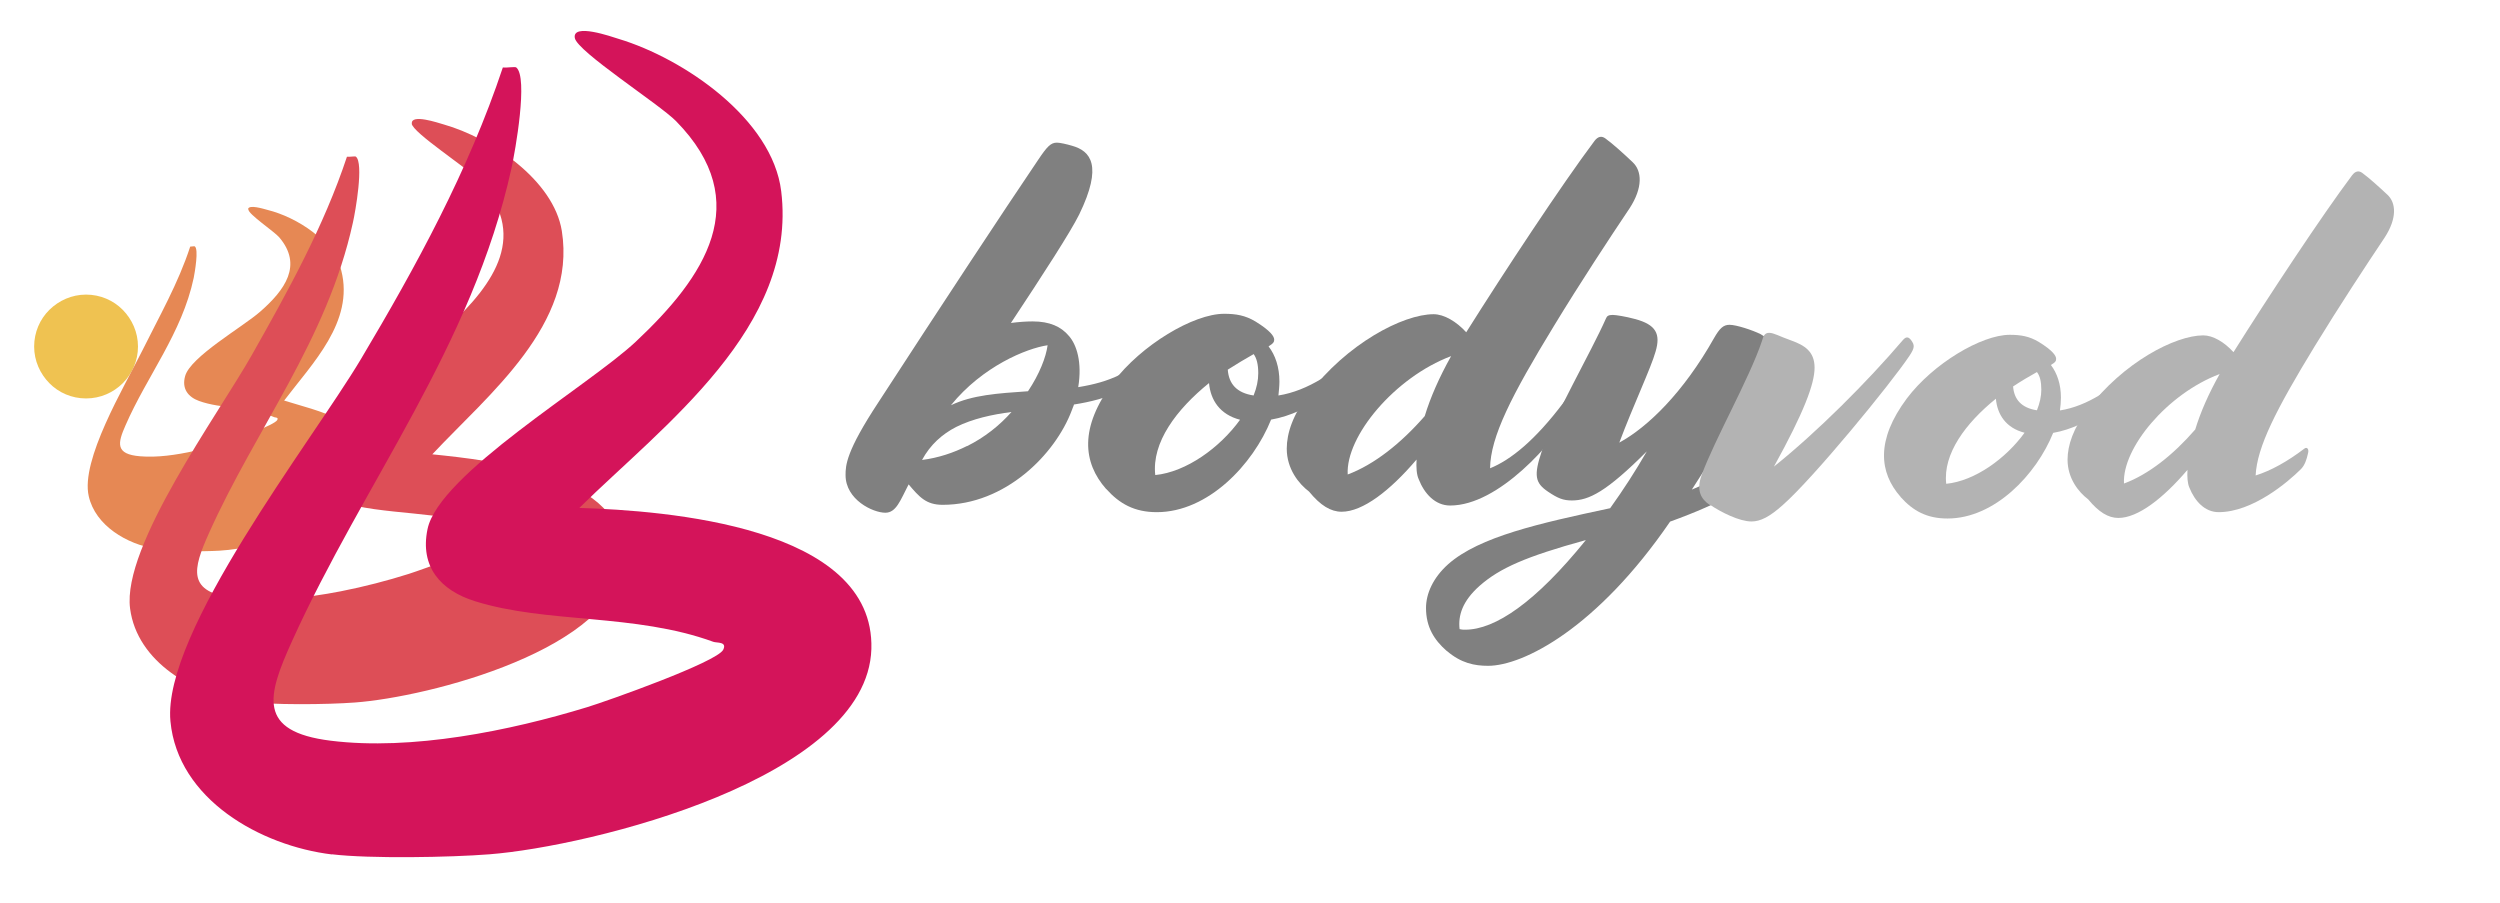
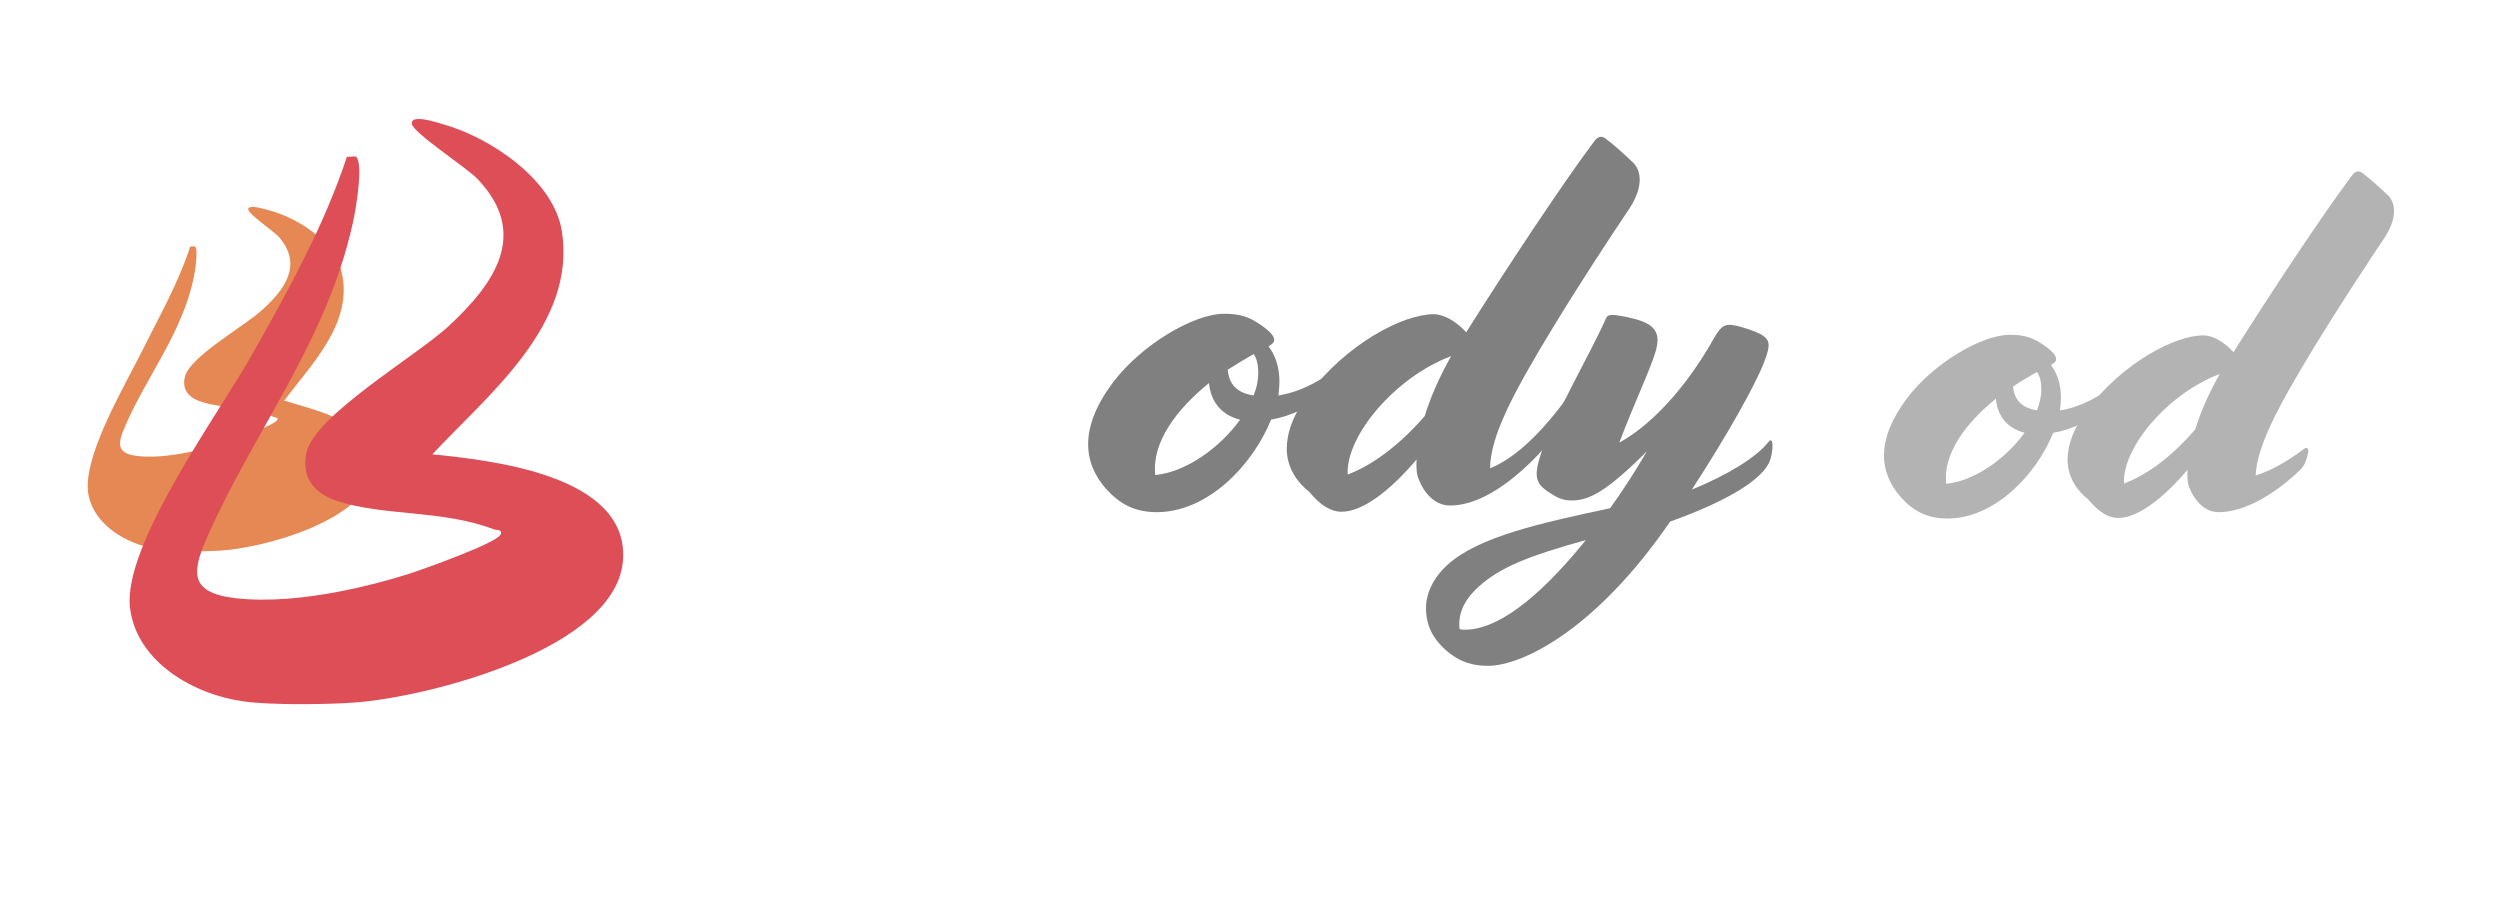
<svg xmlns="http://www.w3.org/2000/svg" id="a" viewBox="0 0 177.19 64">
  <defs>
    <style>.b{fill:#d4145a;}.c{fill:#dd4e57;}.d{fill:#efc251;}.e{fill:#e68854;}.f{fill:#b3b3b3;}.g{fill:gray;}</style>
  </defs>
-   <path class="d" d="M9.78,24.56c0,2.03-1.65,3.68-3.68,3.68-1.02,0-1.94-.41-2.6-1.08s-1.08-1.59-1.08-2.6.41-1.94,1.08-2.6,1.59-1.08,2.6-1.08,1.94.41,2.6,1.08,1.08,1.59,1.08,2.6Z" />
  <path class="e" d="M17.58,14.83c.04-.36,1.09-.03,1.39.05,2.08.52,4.7,2.2,5.22,4.3.92,3.63-2.06,6.58-4.05,9.21,2.04.66,6.81,1.57,6.34,4.89-.25,1.8-2.2,3.18-4.46,4.15-2.27.97-4.88,1.51-6.46,1.6-1.2.07-3.37.06-4.52-.13-2.04-.33-4.28-1.64-4.75-3.73-.59-2.56,2.49-7.7,3.78-10.29,1.2-2.42,2.57-4.81,3.41-7.4.09,0,.29-.04.32-.02.3.18,0,1.87-.07,2.23-.42,1.98-1.25,3.71-2.16,5.39-.91,1.68-1.91,3.31-2.68,5.08-.54,1.23-.75,2.04,1.05,2.18,1.19.1,2.54-.09,3.84-.38.87-.19,1.72-.43,2.49-.69.53-.18,3.19-1.15,3.38-1.5.11-.2-.14-.17-.21-.2-1.75-.77-3.73-.57-5.33-1.15-.77-.28-1.24-.86-.99-1.76.37-1.37,4.09-3.49,5.32-4.57,1.76-1.54,3.03-3.3,1.35-5.27-.34-.4-2.22-1.66-2.18-1.97Z" />
  <path class="c" d="M29.19,8.76c-.07-.71,1.84-.06,2.26.06,3.34.95,7.79,3.94,8.37,7.55,1.05,6.63-5.19,11.57-9.18,15.83,4.08.42,13.88,1.43,13.52,7.44-.19,3.19-3.66,5.63-7.71,7.32-4.06,1.7-8.71,2.64-11.29,2.83-1.99.15-5.93.19-7.84-.07-3.55-.47-7.6-2.77-8.1-6.59-.58-4.43,6.24-13.74,8.63-17.97,2.55-4.51,5.1-9.1,6.74-14.05.17.02.58-.05.63-.01.58.44-.03,3.9-.21,4.69-.91,4.15-2.63,7.8-4.54,11.34-1.91,3.54-4.01,6.97-5.66,10.66-1.14,2.55-1.62,4.21,1.9,4.61,2.31.26,4.92,0,7.44-.49,1.68-.33,3.32-.76,4.81-1.23.97-.31,6.2-2.17,6.51-2.78.2-.39-.3-.32-.46-.38-3.66-1.4-7.77-.92-11.11-2.01-1.6-.52-2.57-1.65-2.18-3.43.58-2.64,7.77-6.84,10.04-8.93,3.32-3.06,5.76-6.59,2.1-10.45-.76-.81-4.62-3.3-4.68-3.94Z" />
-   <path class="b" d="M23.53,60.56c-5.06-.61-10.93-3.91-11.45-9.44-.59-6.3,9.98-19.77,13.49-25.65,3.92-6.58,7.64-13.39,10.07-20.69.26.04.86-.07.95,0,.86.7-.07,5.92-.34,7.15-1.39,6.32-4.01,11.89-6.92,17.29s-6.1,10.62-8.64,16.24c-1.75,3.87-2.49,6.39,2.76,7.04,5.73.71,12.68-.7,18.17-2.38,1.41-.43,9.2-3.19,9.64-4.07.29-.59-.46-.47-.7-.56-5.57-2.03-11.8-1.28-16.9-2.88-2.43-.76-3.91-2.44-3.36-5.1.8-3.91,11.46-10.19,14.76-13.29,4.88-4.58,8.49-9.89,2.86-15.63-1.19-1.21-7.02-4.94-7.18-5.9-.18-1.07,2.58-.1,3.12.07,4.6,1.39,10.89,5.67,11.51,10.8,1.17,9.63-8.33,16.56-14.31,22.44,6.12.19,20.96,1.29,20.7,10-.14,4.58-5.11,8.08-10.95,10.5-5.84,2.42-12.54,3.77-16.12,4.05-2.77.22-8.48.32-11.16,0Z" />
-   <path class="g" d="M64.4,34.33c-.59,1.14-.88,2.01-1.65,2.01-.88,0-2.82-.92-2.82-2.67,0-.7.04-1.68,2.31-5.13,4.43-6.82,8.87-13.56,11.32-17.18.66-.99.92-1.25,1.35-1.25.22,0,.7.11,1.07.22,1.32.37,2.2,1.39.51,4.87-.62,1.25-2.56,4.25-4.84,7.69.55-.07,1.06-.11,1.54-.11,1.21,0,2.02.37,2.57,1.03.55.62.95,1.87.66,3.63,2.27-.37,3.74-1.03,5.5-2.79l.15-.15c.29-.29.4-.26.51-.11l.07.11c.15.22.15.4-.04.62l-.15.18c-1.79,2.24-3.99,3-6.34,3.37-.04.15-.11.26-.15.4-1.18,3.15-4.73,6.71-9.16,6.71-1.17,0-1.65-.55-2.42-1.46ZM68.54,31.62c1.25-.62,2.31-1.47,3.15-2.42-1.39.18-2.75.48-3.92,1.06-.99.51-1.83,1.25-2.42,2.34,1.17-.15,2.23-.51,3.19-.99ZM72.86,27.73c.81-1.21,1.28-2.42,1.39-3.26-1.5.22-4.62,1.5-6.85,4.25,1.54-.73,3.3-.84,5.46-.99Z" />
  <path class="g" d="M78.4,34.66c-1.65-1.87-1.91-4.36.48-7.55,2.01-2.67,5.72-4.87,7.88-4.87.84,0,1.5.11,2.23.55,1.07.66,1.32,1.06,1.32,1.28,0,.15-.04.26-.4.48.48.62.77,1.47.77,2.49,0,.33-.04.66-.07.99,2.09-.33,4.1-1.69,5.79-3.37l.15-.15c.3-.29.4-.26.51-.11l.07.11c.15.22.15.4-.04.62l-.15.18c-1.43,1.76-4.1,3.96-6.85,4.43-1.28,3.19-4.47,6.56-8.1,6.56-1.58,0-2.64-.59-3.59-1.65ZM87.89,29.75c-1.43-.37-2.09-1.39-2.2-2.6-2.31,1.87-4.07,4.21-3.81,6.52,2.2-.22,4.58-1.94,6.01-3.92ZM88.85,25.1c-.58.33-1.21.7-1.83,1.1.07.99.62,1.65,1.83,1.83.22-.55.33-1.06.33-1.58,0-.62-.11-1.06-.33-1.36Z" />
  <path class="g" d="M100.4,32.57c-1.87,2.2-3.81,3.7-5.31,3.7-.77,0-1.5-.44-2.31-1.43-.73-.55-1.58-1.61-1.58-3.04,0-1.1.44-2.42,1.54-3.85,2.71-3.59,6.7-5.68,8.87-5.68.73,0,1.61.51,2.31,1.28,2.67-4.25,6.78-10.48,9.09-13.56.25-.33.51-.37.77-.18.55.4,1.32,1.1,1.94,1.69.66.62.73,1.8-.22,3.26-1.43,2.13-3.52,5.31-5.35,8.32-3.04,4.98-4.51,7.88-4.54,10.11,1.46-.59,3.19-1.98,5.2-4.65l.11-.15c.26-.33.33-.37.44-.26l.11.11c.26.26.22.48.07.7l-.11.18c-1.32,2.23-5.2,6.71-8.65,6.71-1.06,0-1.83-.84-2.23-1.87-.15-.33-.18-.84-.15-1.39ZM100.98,29.49c.4-1.32,1.03-2.75,1.87-4.25-3.99,1.5-7.48,5.68-7.33,8.39,1.87-.7,3.77-2.2,5.46-4.14Z" />
  <path class="g" d="M102.53,46.13c-.88-.77-1.46-1.69-1.46-3.04,0-.99.48-2.13,1.58-3.11,2.2-1.94,6.45-2.89,11.47-3.96.92-1.28,1.8-2.64,2.6-4.03-2.86,2.86-4.1,3.48-5.31,3.48-.62,0-.99-.15-1.69-.62-.92-.62-1.03-1.14-.44-2.89.84-2.42,3.52-7.07,4.54-9.38.07-.18.18-.26.48-.26.22,0,.92.11,1.58.29,1.5.4,1.83,1.06,1.46,2.31-.33,1.17-1.58,3.81-2.57,6.45,2.02-1.1,4.54-3.55,6.71-7.4.4-.7.66-.95,1.1-.95.48,0,1.61.37,2.2.66.59.33.7.66.44,1.46-.51,1.72-2.97,5.97-5.31,9.56,2.53-1.03,4.62-2.31,5.46-3.41.07-.11.18-.11.22,0,.11.4-.04,1.17-.22,1.54-.73,1.39-3.34,2.82-7,4.14-5.17,7.55-10.41,10.22-12.9,10.22-.95,0-1.91-.18-2.93-1.06ZM112.39,38.28c-4.25,1.17-6.08,1.98-7.51,3.23-1.24,1.1-1.54,2.12-1.43,3.08.15.04.25.04.4.04,2.12,0,4.98-1.94,8.54-6.34Z" />
-   <path class="f" d="M121.18,35.79c-.61-.41-.98-1.02-.57-2.13.88-2.44,3.39-6.85,4.27-9.49.1-.37.2-.58.51-.58.34,0,.71.24,1.56.54.95.34,1.66.78,1.66,1.93s-.75,3.15-2.88,7.01c3.05-2.44,6.61-6,9.15-8.98.24-.27.41-.2.58.03.24.34.27.51-.14,1.12-1.32,1.97-6.78,8.64-8.98,10.57-.91.81-1.56,1.15-2.2,1.15-.85,0-2.14-.64-2.95-1.19Z" />
  <path class="f" d="M134.71,35.22c-1.53-1.73-1.76-4.03.44-6.98,1.86-2.47,5.29-4.51,7.29-4.51.78,0,1.39.1,2.07.51.99.61,1.22.98,1.22,1.19,0,.14-.03.24-.37.44.44.58.71,1.36.71,2.31,0,.3-.03.61-.07.91,1.93-.3,3.79-1.56,5.35-3.12l.14-.14c.27-.27.37-.24.47-.1l.07.1c.14.2.14.37-.03.58l-.14.17c-1.32,1.63-3.79,3.66-6.34,4.1-1.19,2.95-4.14,6.07-7.49,6.07-1.46,0-2.44-.54-3.32-1.52ZM143.49,30.67c-1.32-.34-1.93-1.29-2.03-2.41-2.14,1.73-3.76,3.9-3.52,6.03,2.03-.2,4.24-1.8,5.56-3.63ZM144.37,26.37c-.54.3-1.12.64-1.69,1.02.07.91.58,1.52,1.69,1.69.2-.51.31-.98.31-1.46,0-.58-.1-.98-.31-1.25Z" />
  <path class="f" d="M155.05,33.29c-1.73,2.03-3.52,3.42-4.91,3.42-.71,0-1.39-.41-2.14-1.32-.68-.51-1.46-1.49-1.46-2.81,0-1.02.41-2.24,1.42-3.56,2.51-3.32,6.2-5.25,8.2-5.25.68,0,1.49.47,2.14,1.19,2.47-3.93,6.27-9.69,8.41-12.54.23-.3.47-.34.71-.17.51.37,1.22,1.02,1.8,1.56.61.58.68,1.66-.2,3.02-1.32,1.97-3.25,4.91-4.95,7.69-2.75,4.51-4.1,7.15-4.2,9.18,1.08-.34,2.24-.98,3.45-1.9.17-.14.34,0,.27.3-.1.47-.24.88-.51,1.15-.91.91-3.42,3.05-5.83,3.05-.98,0-1.69-.78-2.07-1.73-.14-.3-.17-.78-.14-1.29ZM155.59,30.44c.37-1.22.95-2.54,1.73-3.93-3.7,1.39-6.92,5.25-6.78,7.76,1.73-.64,3.49-2.03,5.05-3.83Z" />
</svg>